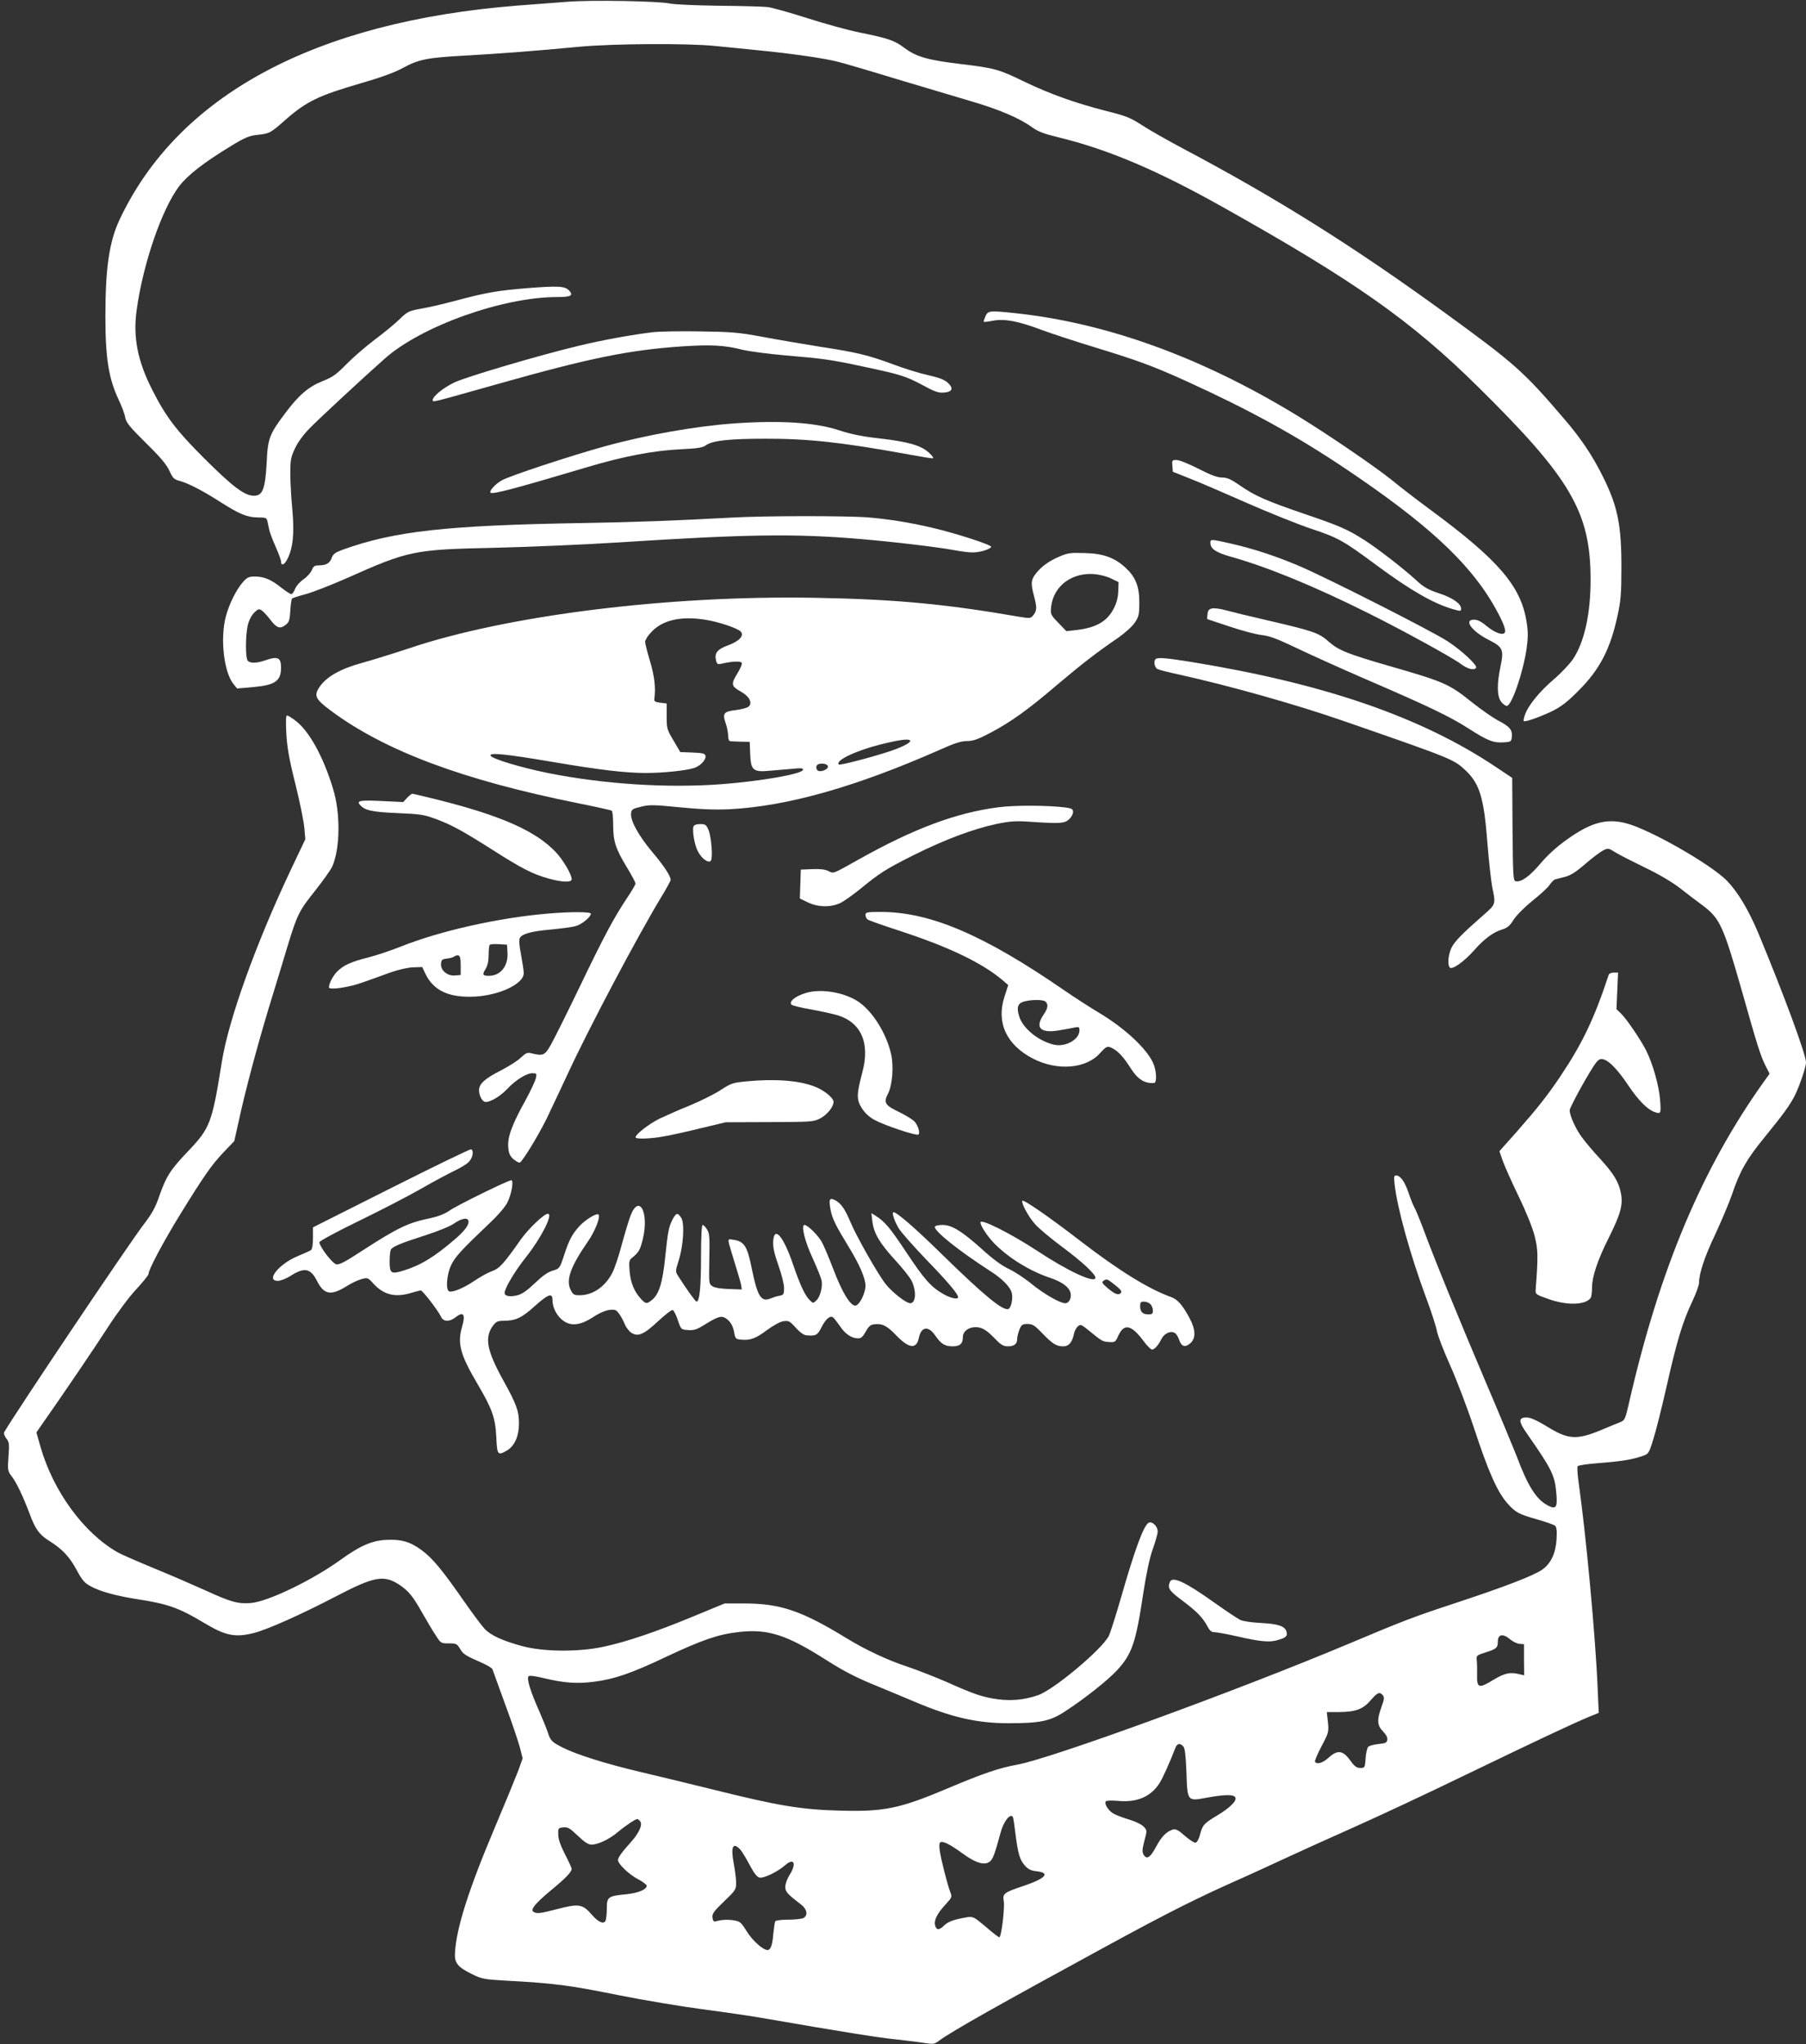
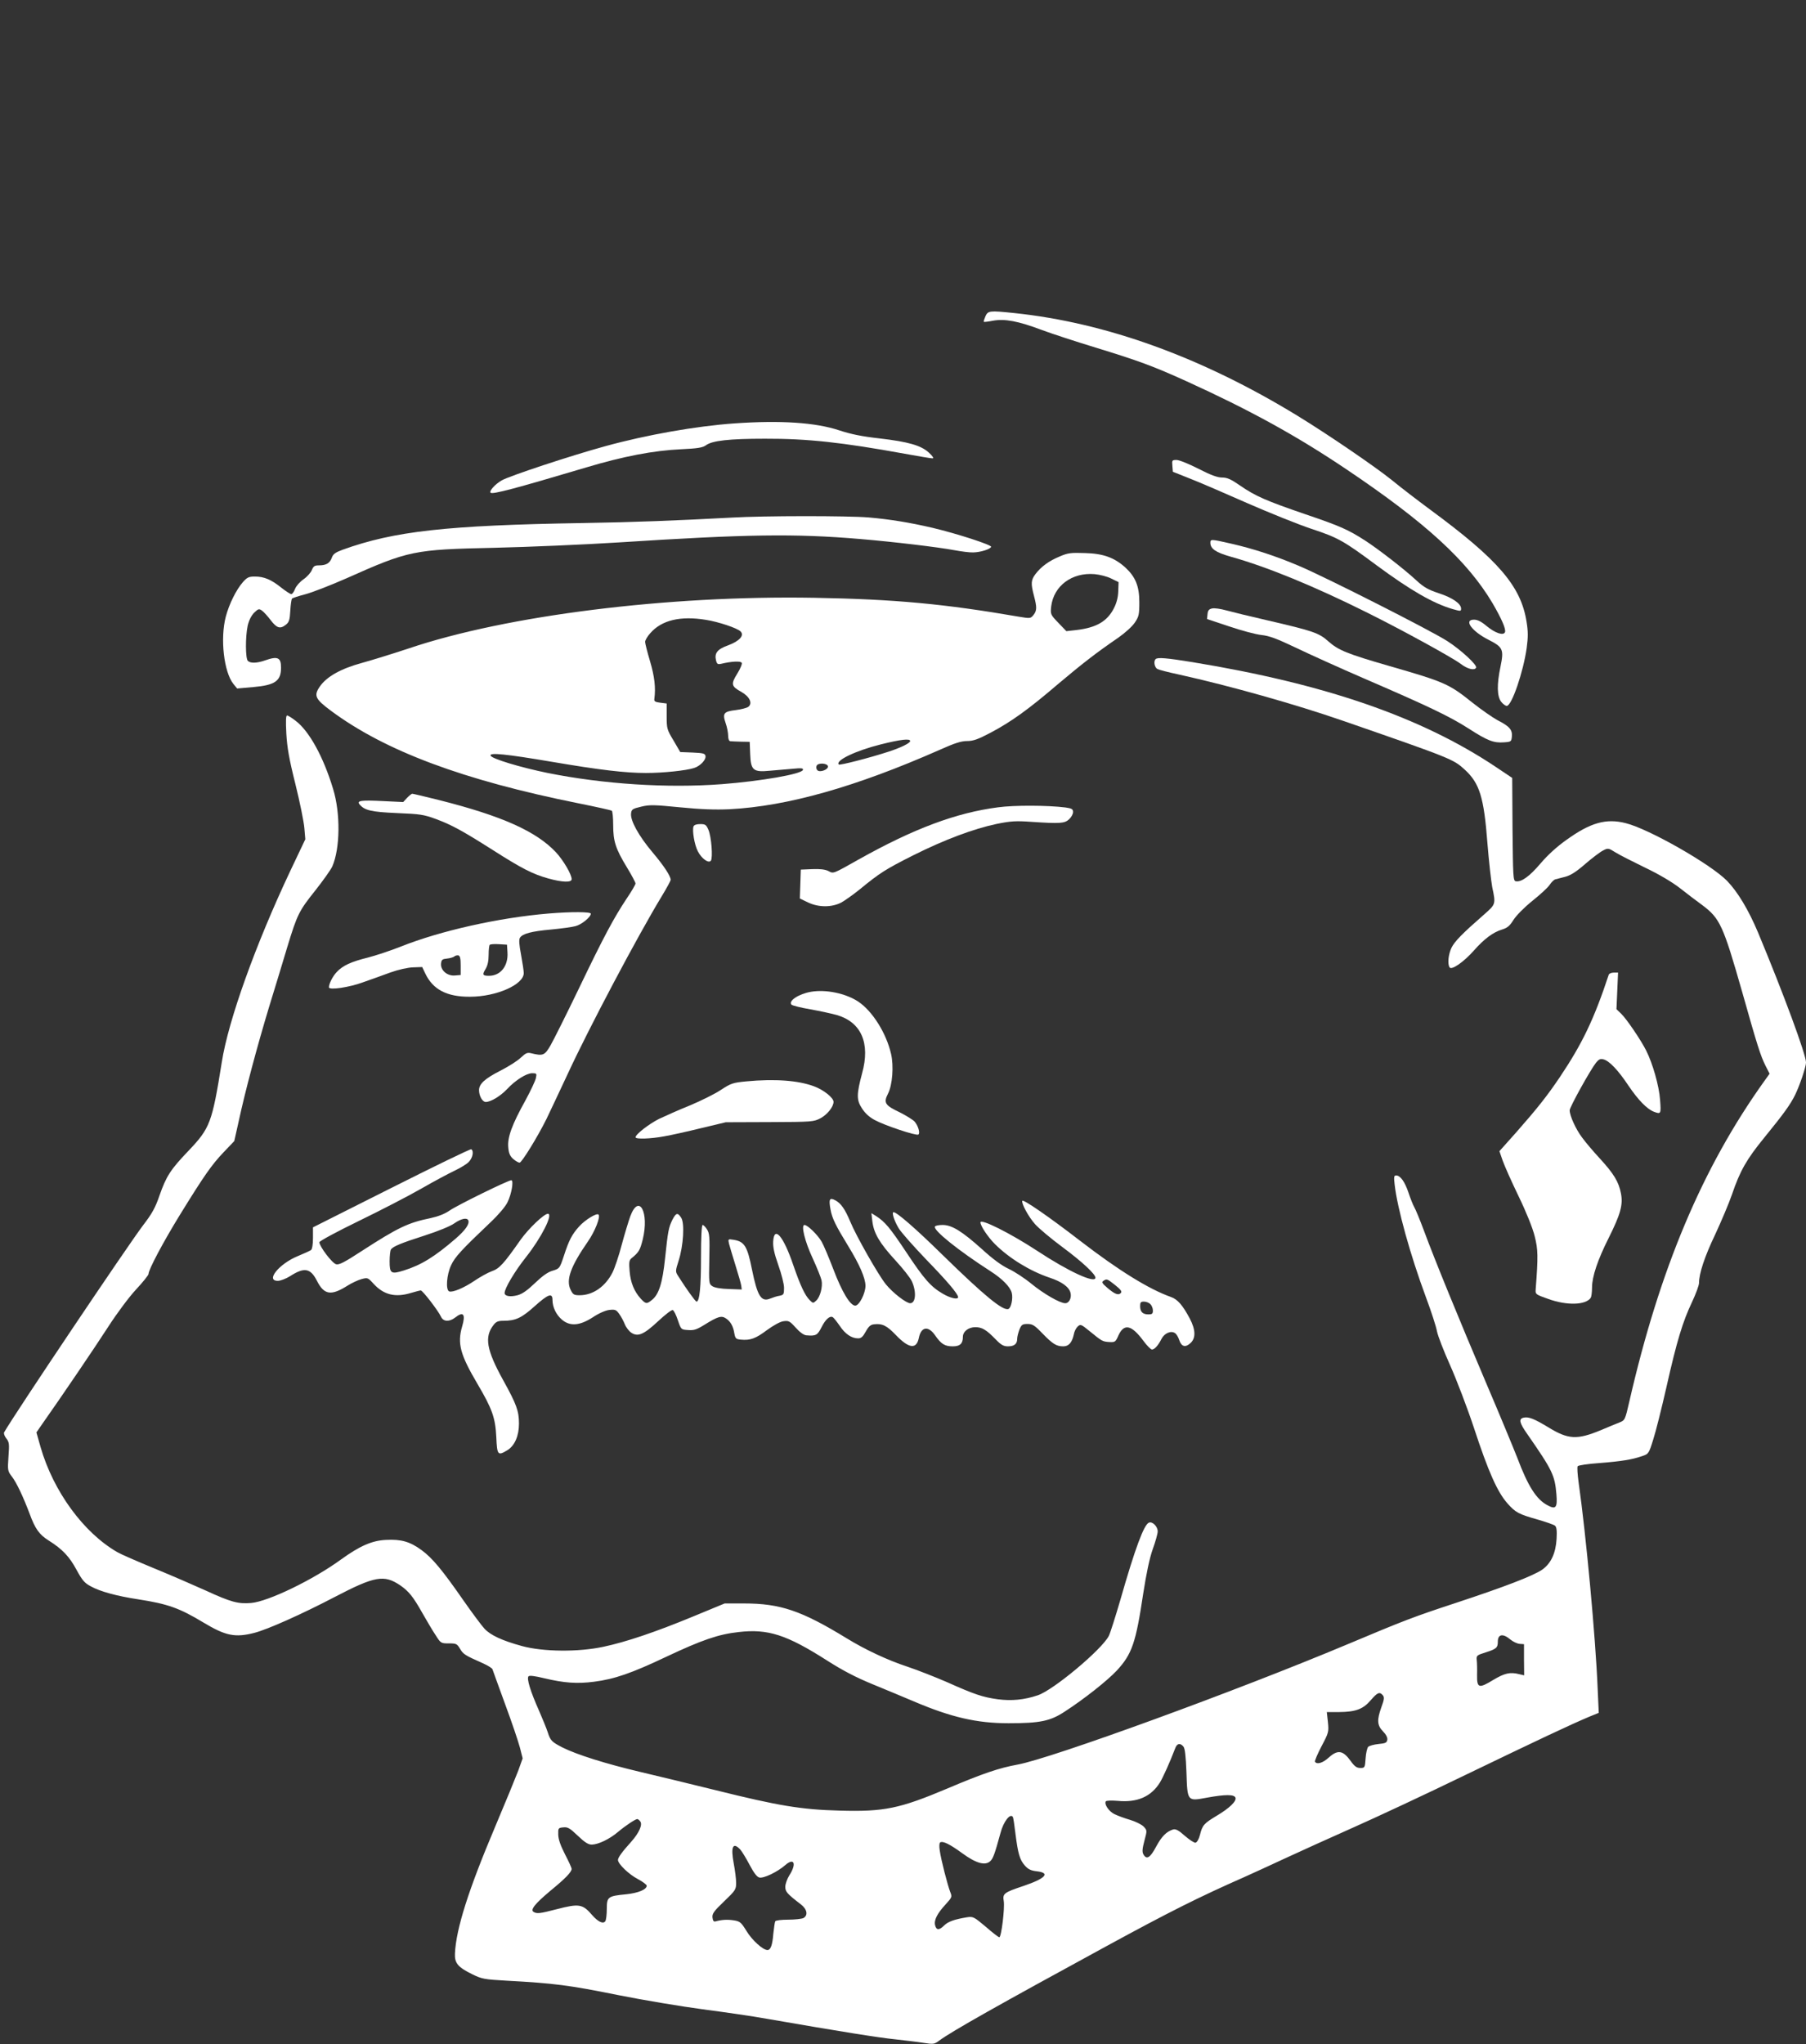
<svg xmlns="http://www.w3.org/2000/svg" version="1.0" width="1131pt" height="1280pt" viewBox="0 0 1131 1280" preserveAspectRatio="xMidYMid meet">
  <rect x="0" y="0" width="1131" height="1280" fill="#333333" stroke="none" />
  <g transform="translate(0,1280) scale(0.1,-0.1)" fill="#ffffff" stroke="none">
-     <path d="M3555 12789 c-66 -5 -208 -16 -315 -24 -1269 -101 -2124 -561 -2491 -1340 -65 -138 -89 -303 -89 -607 0 -263 21 -390 84 -523 18 -38 37 -87 40 -109 6 -32 27 -58 130 -160 91 -89 129 -135 147 -174 21 -46 29 -54 64 -63 54 -15 142 -60 253 -131 122 -78 172 -98 238 -98 49 0 54 -2 59 -25 3 -14 8 -37 11 -52 3 -16 21 -63 40 -106 19 -43 34 -84 34 -92 0 -30 20 -24 39 13 36 70 45 160 32 308 -7 73 -13 175 -13 228 0 85 3 102 29 158 18 39 53 86 89 123 62 64 341 322 474 440 229 203 738 385 1078 385 86 0 105 9 77 40 -26 29 -69 31 -261 16 -192 -16 -257 -27 -459 -81 -71 -19 -166 -41 -210 -48 -75 -14 -83 -18 -131 -64 -27 -27 -97 -85 -155 -128 -57 -43 -138 -113 -179 -155 -64 -65 -86 -81 -149 -106 -88 -35 -148 -86 -231 -196 -103 -136 -113 -162 -120 -314 -9 -167 -25 -210 -83 -208 -58 2 -133 59 -312 238 -170 170 -236 256 -320 422 -94 183 -123 334 -99 504 40 290 158 632 266 774 56 72 154 148 325 252 83 51 114 64 161 69 84 10 81 8 188 102 126 109 202 145 455 219 132 38 218 69 269 97 101 55 152 65 375 78 206 11 461 30 730 56 213 20 681 23 855 5 69 -7 195 -19 280 -28 192 -19 404 -49 484 -70 34 -8 201 -57 371 -109 171 -51 382 -114 470 -140 173 -51 298 -104 377 -161 39 -28 76 -42 167 -64 312 -76 618 -206 1031 -438 824 -462 1177 -710 1598 -1126 580 -572 703 -784 703 -1206 0 -215 -39 -390 -110 -497 -22 -32 -77 -90 -122 -128 -89 -76 -160 -164 -179 -221 -7 -19 -10 -37 -8 -39 8 -8 103 26 178 62 58 29 96 58 165 128 134 133 201 263 246 476 19 86 23 136 23 289 1 271 -23 389 -115 574 -67 135 -139 242 -245 365 -252 295 -309 345 -742 660 -581 422 -1055 719 -1642 1030 -96 51 -212 117 -258 147 -73 47 -99 58 -220 88 -196 50 -356 107 -518 185 -161 78 -181 84 -405 111 -200 24 -272 45 -345 100 -63 47 -98 59 -278 96 -72 14 -220 55 -329 90 -110 35 -223 67 -251 70 -28 3 -166 7 -306 8 -142 2 -277 8 -305 14 -68 15 -492 23 -640 11z" />
    <path d="M6171 10819 c-7 -16 -12 -32 -10 -34 2 -2 28 1 58 7 74 13 156 -2 305 -58 67 -25 218 -74 336 -110 265 -81 361 -116 570 -211 396 -180 688 -341 995 -547 501 -336 764 -577 922 -843 57 -98 85 -162 78 -181 -9 -24 -62 -6 -115 38 -33 28 -57 40 -79 40 -67 0 -14 -73 91 -126 90 -46 97 -60 75 -167 -24 -114 -22 -187 4 -221 11 -14 27 -26 35 -26 31 0 104 213 125 364 9 67 9 102 -1 163 -35 223 -177 388 -605 703 -77 57 -183 138 -235 181 -109 88 -404 289 -595 406 -599 366 -1198 583 -1775 643 -154 16 -163 15 -179 -21z" />
-     <path d="M4090 10720 c-127 -15 -318 -49 -465 -85 -247 -59 -708 -195 -780 -230 -71 -34 -135 -87 -135 -110 0 -15 -18 -19 405 100 577 163 821 213 1155 236 183 12 267 8 379 -21 42 -10 162 -26 266 -35 239 -20 290 -27 494 -71 231 -49 263 -59 368 -115 77 -42 100 -50 135 -47 53 4 61 27 23 62 -19 18 -56 32 -123 47 -54 12 -151 42 -217 67 -156 58 -230 76 -460 111 -104 17 -266 44 -360 62 -151 28 -194 31 -390 34 -121 2 -254 0 -295 -5z" />
    <path d="M4600 10149 c-241 -17 -553 -72 -810 -143 -212 -58 -603 -187 -648 -214 -41 -23 -80 -67 -70 -77 12 -12 148 24 602 159 231 69 419 105 591 113 105 5 135 10 156 25 39 29 145 41 369 41 267 1 484 -23 875 -94 87 -16 166 -29 175 -29 9 0 2 13 -22 35 -49 46 -130 69 -311 90 -108 12 -177 26 -250 50 -150 50 -369 64 -657 44z" />
    <path d="M7342 9883 l3 -37 108 -43 c59 -23 219 -92 357 -153 137 -60 318 -133 402 -161 166 -55 201 -74 408 -228 214 -158 355 -239 478 -275 49 -14 52 -14 52 3 0 31 -53 68 -138 96 -67 22 -94 37 -140 79 -76 71 -242 199 -324 252 -106 68 -155 90 -373 164 -245 84 -312 113 -408 179 -59 41 -82 51 -114 51 -29 0 -70 15 -148 55 -59 30 -120 55 -137 55 -28 0 -29 -2 -26 -37z" />
    <path d="M4580 9559 c-333 -18 -610 -29 -930 -34 -855 -14 -1182 -51 -1504 -167 -46 -17 -60 -27 -68 -50 -12 -34 -35 -48 -80 -48 -28 0 -35 -5 -45 -29 -6 -16 -29 -42 -52 -58 -23 -16 -46 -42 -53 -60 -7 -18 -17 -33 -24 -33 -6 0 -34 18 -62 40 -63 51 -109 70 -166 70 -38 0 -48 -5 -75 -35 -42 -48 -86 -137 -107 -216 -36 -138 -12 -347 48 -422 l23 -28 102 9 c136 12 173 38 173 122 0 63 -21 73 -100 45 -51 -18 -92 -19 -108 -3 -15 15 -16 149 -1 220 8 34 22 62 40 81 26 25 31 27 49 14 11 -7 36 -35 55 -60 39 -51 60 -57 96 -28 19 15 24 30 27 87 2 38 7 72 11 76 4 4 41 16 83 27 42 11 158 56 258 100 390 174 420 180 925 191 215 5 568 20 785 34 795 51 1094 56 1507 21 214 -18 488 -51 590 -70 43 -8 96 -15 118 -14 45 1 107 20 112 35 4 12 -215 83 -367 119 -142 33 -263 53 -400 65 -130 11 -656 11 -860 -1z" />
    <path d="M7580 9401 c0 -37 34 -60 125 -86 233 -65 528 -187 859 -352 223 -111 534 -282 584 -320 42 -32 85 -43 96 -24 10 15 -95 112 -179 166 -98 64 -767 403 -931 472 -146 62 -284 107 -424 139 -127 29 -130 29 -130 5z" />
    <path d="M6637 9316 c-68 -28 -117 -64 -152 -110 -29 -38 -30 -60 -10 -136 19 -72 19 -93 -3 -121 -18 -22 -21 -22 -88 -11 -469 81 -780 110 -1284 119 -917 16 -1927 -110 -2540 -317 -96 -32 -229 -73 -294 -91 -132 -36 -221 -86 -264 -149 -38 -56 -28 -77 70 -150 339 -252 828 -435 1551 -580 110 -22 203 -43 208 -46 5 -3 9 -43 9 -89 0 -103 15 -149 86 -266 30 -49 54 -95 54 -101 0 -6 -24 -48 -54 -92 -82 -123 -146 -243 -301 -566 -78 -162 -158 -322 -177 -355 -37 -64 -47 -68 -121 -50 -24 6 -34 2 -65 -27 -20 -20 -79 -57 -130 -83 -96 -49 -132 -82 -132 -121 0 -36 21 -74 42 -74 31 0 91 36 133 80 53 57 122 100 158 100 28 0 29 -2 23 -30 -3 -17 -33 -80 -66 -141 -84 -151 -113 -231 -107 -293 3 -38 11 -55 31 -73 15 -13 33 -23 40 -23 13 0 111 158 169 275 19 39 78 165 132 280 132 286 439 866 589 1113 31 51 56 97 56 103 0 24 -44 90 -115 174 -85 101 -138 197 -133 241 3 26 8 30 63 43 53 13 81 12 244 -4 132 -13 220 -16 310 -12 363 19 790 140 1316 372 93 42 135 55 171 55 40 0 69 11 149 53 128 68 233 143 420 303 152 128 239 196 378 291 44 31 88 71 104 95 25 37 28 50 28 127 0 101 -24 159 -88 218 -69 62 -138 87 -252 90 -88 3 -107 1 -158 -21z m323 -139 l45 -22 -2 -57 c-1 -37 -10 -73 -27 -106 -42 -83 -110 -122 -235 -137 l-63 -7 -50 52 c-50 52 -50 54 -45 103 16 129 130 214 272 202 33 -3 80 -15 105 -28z m-2540 -258 c78 -12 198 -52 218 -73 25 -25 -8 -61 -79 -87 -67 -24 -86 -49 -75 -94 6 -24 11 -26 34 -21 63 15 120 18 127 6 4 -6 -8 -36 -28 -68 -41 -66 -38 -79 25 -114 52 -29 73 -72 44 -94 -10 -7 -45 -16 -77 -20 -76 -9 -86 -20 -65 -81 9 -25 16 -62 16 -80 0 -19 5 -33 13 -34 6 -1 37 -2 67 -3 l55 -1 3 -78 c4 -100 19 -113 122 -103 39 3 102 9 141 12 59 6 71 4 67 -7 -8 -26 -262 -70 -507 -89 -343 -26 -741 0 -1091 70 -171 35 -351 89 -358 109 -7 20 94 10 384 -39 299 -51 461 -70 589 -70 108 0 251 15 301 31 39 12 77 52 72 76 -3 15 -15 18 -80 21 l-78 3 -42 72 c-41 68 -43 75 -43 152 l0 80 -40 5 c-33 4 -40 9 -37 25 9 70 1 139 -27 234 -17 57 -31 112 -31 122 0 10 14 34 32 54 71 82 189 110 348 84z m1280 -759 c0 -13 -61 -43 -140 -68 -120 -39 -301 -85 -307 -79 -24 25 107 87 263 126 124 31 184 38 184 21z m-515 -160 c0 -20 -51 -38 -66 -23 -7 7 -9 19 -5 28 8 21 71 17 71 -5z" />
    <path d="M7590 8990 c-19 -4 -26 -13 -28 -36 l-3 -30 138 -46 c76 -26 167 -50 202 -54 50 -5 97 -23 215 -79 83 -40 273 -126 421 -190 410 -177 542 -240 661 -316 121 -78 158 -92 224 -87 43 3 45 5 48 36 4 43 -16 65 -89 102 -30 16 -102 66 -160 112 -145 116 -172 128 -519 228 -264 76 -319 99 -381 154 -59 53 -94 65 -383 132 -105 24 -220 52 -256 62 -36 10 -76 16 -90 12z" />
    <path d="M7237 8673 c-14 -13 -7 -52 11 -62 9 -5 71 -21 137 -35 316 -70 728 -186 1025 -289 684 -237 692 -241 764 -307 92 -85 119 -172 141 -460 9 -113 23 -236 30 -275 23 -107 22 -107 -52 -172 -136 -119 -183 -167 -203 -207 -20 -43 -26 -101 -12 -123 12 -20 89 34 152 105 65 74 121 115 177 132 33 10 48 23 71 60 18 28 66 77 118 119 49 39 98 84 109 101 11 17 27 32 35 34 8 2 36 9 62 16 34 9 69 31 125 80 43 37 93 75 111 84 32 17 34 17 80 -12 26 -16 109 -58 185 -95 84 -40 167 -89 215 -126 42 -33 106 -82 142 -108 111 -83 131 -126 250 -543 96 -340 115 -400 147 -464 l25 -49 -33 -46 c-388 -542 -655 -1176 -845 -2005 -27 -118 -28 -119 -63 -133 -20 -8 -72 -29 -116 -48 -148 -61 -203 -59 -327 17 -91 55 -126 69 -158 61 -30 -8 -25 -32 25 -103 157 -226 172 -257 182 -377 7 -83 -4 -96 -54 -69 -71 36 -124 120 -191 298 -22 56 -109 267 -195 468 -172 405 -322 771 -391 958 -25 67 -52 132 -60 145 -7 12 -23 52 -35 88 -23 69 -51 109 -78 109 -13 0 -15 -9 -9 -58 17 -149 98 -441 196 -705 33 -88 64 -184 69 -213 6 -30 43 -125 82 -212 39 -87 107 -264 151 -397 88 -268 145 -397 208 -468 51 -58 71 -68 191 -102 52 -15 100 -32 107 -38 10 -8 13 -31 10 -82 -5 -90 -35 -155 -91 -194 -58 -39 -235 -107 -541 -208 -259 -85 -322 -109 -676 -258 -700 -294 -1858 -716 -2068 -754 -115 -21 -216 -55 -440 -150 -299 -126 -395 -146 -675 -138 -239 6 -386 31 -772 127 -154 38 -368 90 -475 115 -216 51 -397 108 -487 153 -68 35 -76 43 -93 96 -7 22 -32 83 -55 136 -54 121 -78 201 -65 214 6 6 40 2 97 -12 126 -30 207 -36 314 -22 126 16 234 53 451 156 223 105 326 141 454 155 183 21 299 -16 553 -178 97 -62 179 -105 286 -149 83 -34 198 -82 257 -107 235 -100 395 -137 594 -137 197 0 261 13 352 73 122 79 267 194 326 257 95 103 119 173 165 480 20 129 40 224 60 280 17 47 31 97 31 111 0 31 -33 64 -55 55 -31 -12 -87 -162 -179 -484 -31 -106 -63 -207 -72 -225 -44 -86 -348 -340 -445 -372 -85 -29 -165 -36 -250 -25 -95 13 -148 31 -320 108 -74 32 -186 76 -249 97 -119 39 -261 105 -378 177 -283 173 -415 218 -643 218 l-121 0 -196 -81 c-237 -98 -421 -160 -562 -190 -157 -34 -378 -32 -510 4 -125 34 -198 68 -236 109 -17 18 -75 96 -129 173 -136 196 -198 270 -265 319 -72 53 -128 69 -222 64 -89 -4 -165 -38 -283 -123 -174 -127 -456 -263 -562 -272 -81 -7 -126 5 -285 78 -73 33 -218 96 -323 139 -104 43 -208 88 -230 101 -212 122 -401 381 -481 658 l-26 92 38 55 c113 160 331 481 414 610 53 82 129 184 172 230 43 46 78 90 78 97 0 27 91 198 194 366 154 250 201 317 276 396 l67 70 28 125 c40 186 115 467 190 715 37 121 89 290 114 375 63 207 74 227 176 355 48 61 96 128 106 150 49 112 52 332 5 485 -61 202 -150 363 -235 427 -23 18 -47 33 -53 33 -8 0 -9 -35 -5 -112 5 -88 17 -159 57 -318 28 -113 53 -236 56 -275 l6 -70 -95 -200 c-217 -460 -387 -934 -428 -1195 -61 -381 -73 -413 -209 -556 -112 -117 -139 -159 -181 -279 -26 -76 -46 -113 -103 -187 -99 -131 -799 -1173 -870 -1296 -4 -7 2 -24 13 -38 19 -24 20 -35 14 -115 -6 -85 -5 -90 21 -124 30 -39 70 -124 111 -232 35 -96 61 -132 120 -169 86 -54 130 -101 174 -183 36 -66 50 -83 90 -104 57 -32 164 -61 296 -81 187 -29 259 -55 410 -146 138 -83 198 -95 318 -64 82 21 295 116 502 224 253 132 310 142 412 73 53 -37 80 -70 138 -173 27 -47 63 -109 82 -137 33 -52 34 -53 83 -53 47 0 52 -2 71 -34 20 -34 31 -41 142 -90 31 -14 59 -31 61 -38 2 -7 38 -105 79 -218 42 -113 83 -235 93 -273 l17 -67 -28 -78 c-16 -42 -80 -198 -143 -347 -168 -397 -246 -642 -253 -797 -3 -60 19 -86 109 -130 59 -29 74 -32 215 -40 298 -16 395 -29 692 -89 165 -33 406 -73 535 -90 129 -17 312 -43 405 -60 467 -81 700 -118 800 -128 61 -7 140 -16 177 -22 64 -10 69 -9 100 14 78 58 373 224 1043 589 404 220 582 309 870 436 50 22 164 75 255 117 91 42 280 128 420 190 140 62 462 212 715 335 446 215 647 310 768 361 l59 24 -7 155 c-13 319 -73 965 -119 1287 -7 51 -10 97 -6 102 3 6 64 15 135 20 140 11 207 22 270 44 39 13 41 16 68 103 16 49 53 197 83 329 65 289 102 410 160 532 24 51 44 105 44 120 0 59 35 165 101 303 37 80 85 192 105 250 51 150 92 221 202 356 122 150 163 206 194 269 28 57 68 175 68 202 0 50 -142 434 -300 813 -60 143 -128 256 -195 325 -102 104 -489 325 -635 361 -122 31 -220 3 -369 -104 -61 -43 -119 -96 -164 -149 -68 -80 -120 -118 -155 -111 -16 3 -17 31 -20 325 l-2 322 -103 69 c-467 312 -1070 520 -1900 656 -160 26 -218 31 -230 19z m2222 -6139 c17 -14 43 -26 58 -27 l27 -2 0 -98 1 -97 -30 7 c-58 15 -92 7 -164 -36 -90 -55 -102 -51 -101 31 1 35 0 77 -2 93 -3 29 0 31 57 49 66 21 75 29 75 67 0 47 32 53 79 13z m-799 -349 c10 -12 9 -26 -9 -74 -29 -81 -27 -114 10 -152 19 -19 29 -39 27 -52 -3 -19 -11 -23 -55 -27 -29 -3 -58 -11 -65 -18 -6 -6 -14 -39 -16 -72 -4 -58 -5 -60 -33 -60 -22 0 -36 9 -60 43 -49 68 -81 73 -138 22 -37 -34 -74 -45 -86 -26 -3 5 16 49 41 97 45 85 46 90 40 151 l-7 63 78 0 c103 1 149 18 197 74 42 49 56 55 76 31z m-1249 -321 c10 -12 15 -60 19 -160 6 -185 5 -183 128 -160 116 21 171 21 179 0 8 -22 -38 -66 -117 -113 -80 -48 -90 -59 -105 -119 -7 -28 -19 -48 -28 -50 -8 -2 -38 18 -67 43 -39 35 -57 44 -73 40 -42 -13 -72 -43 -107 -108 -37 -70 -60 -84 -80 -47 -8 15 -6 36 7 85 17 64 17 64 -5 88 -13 13 -51 32 -85 42 -34 10 -78 26 -98 36 -35 17 -65 62 -54 80 4 5 36 6 74 3 122 -12 210 26 265 115 19 31 63 128 96 215 11 30 31 34 51 10z m-1068 -441 c3 -5 10 -51 16 -103 16 -127 27 -165 59 -201 21 -24 39 -32 75 -36 87 -10 55 -45 -84 -92 -123 -41 -131 -48 -123 -95 7 -44 -15 -226 -28 -226 -5 0 -43 29 -85 66 -74 62 -79 65 -118 59 -78 -13 -118 -27 -142 -51 -31 -31 -49 -31 -57 1 -8 32 13 74 67 132 39 43 40 46 28 76 -16 40 -58 202 -66 261 -4 26 -3 46 3 50 17 10 60 -11 138 -68 86 -63 143 -79 175 -50 18 16 29 47 64 175 19 74 62 128 78 102z m-2334 -27 c17 -20 -7 -73 -56 -128 -57 -63 -83 -99 -83 -114 0 -25 69 -91 125 -120 30 -16 55 -35 55 -41 0 -24 -52 -46 -129 -54 -114 -11 -121 -16 -121 -92 0 -34 -4 -68 -9 -76 -13 -20 -45 -5 -82 37 -61 71 -82 74 -225 37 -104 -27 -122 -29 -143 -16 -21 13 9 51 107 133 94 77 131 116 132 136 0 6 -19 48 -42 92 -28 55 -41 92 -42 122 -1 41 0 43 32 46 27 3 41 -5 90 -52 44 -42 66 -56 88 -56 41 1 111 34 165 80 45 38 108 80 120 80 4 0 12 -6 18 -14z m628 -178 c11 -13 37 -56 58 -96 26 -49 45 -74 60 -78 27 -7 114 35 163 78 55 48 72 9 26 -63 -14 -22 -26 -55 -26 -72 -1 -31 11 -45 96 -110 41 -31 48 -70 17 -87 -11 -5 -53 -10 -95 -10 -41 0 -77 -4 -81 -10 -3 -5 -8 -40 -12 -77 -6 -74 -17 -103 -37 -103 -28 0 -96 61 -131 119 -34 55 -41 61 -81 67 -40 6 -74 4 -114 -7 -10 -3 -16 5 -18 24 -3 24 8 40 72 101 72 69 76 75 76 117 0 24 -7 79 -15 121 -20 106 -5 137 42 86z" />
    <path d="M2549 7804 l-24 -26 -126 6 c-137 7 -167 3 -147 -21 31 -37 72 -47 233 -54 145 -6 168 -9 244 -37 102 -38 167 -74 358 -195 180 -115 249 -150 345 -177 89 -25 148 -27 148 -5 0 30 -52 118 -98 168 -124 132 -339 228 -731 327 -88 22 -164 40 -169 40 -5 0 -19 -12 -33 -26z" />
    <path d="M6250 7745 c-262 -34 -527 -133 -870 -325 -167 -94 -159 -91 -192 -74 -20 10 -51 14 -101 12 l-72 -3 -3 -91 -3 -90 52 -25 c66 -31 146 -31 206 -1 22 12 76 50 118 84 123 101 160 125 335 213 194 97 375 165 521 196 90 18 120 20 219 13 179 -12 207 -10 235 16 14 13 25 33 25 45 0 19 -7 23 -47 29 -111 14 -321 15 -423 1z" />
    <path d="M4343 7625 c-9 -25 6 -115 27 -155 24 -47 68 -78 82 -59 13 20 3 148 -15 192 -14 33 -20 37 -52 37 -23 0 -38 -5 -42 -15z" />
    <path d="M3435 7080 c-311 -26 -677 -108 -925 -207 -63 -25 -156 -56 -207 -69 -105 -26 -157 -50 -195 -91 -25 -27 -48 -72 -48 -95 0 -19 126 -1 215 32 47 16 123 44 170 61 51 18 109 31 142 32 l57 2 19 -40 c48 -101 135 -147 280 -146 166 0 337 76 337 148 0 14 -8 66 -17 115 -12 64 -14 94 -7 106 16 26 73 41 197 52 62 6 130 15 151 21 39 10 96 57 96 78 0 12 -121 13 -265 1z m-257 -242 c6 -86 -43 -148 -116 -148 -40 0 -43 7 -21 43 13 22 19 50 19 88 0 31 3 59 7 63 4 4 30 6 58 4 l50 -3 3 -47z m-293 -83 l0 -60 -37 -3 c-48 -4 -91 34 -86 76 3 23 8 27 38 30 19 2 39 8 45 13 5 5 16 8 25 7 11 -3 15 -18 15 -63z" />
-     <path d="M5420 7071 c0 -10 6 -23 13 -28 6 -6 102 -39 212 -75 298 -98 503 -196 632 -304 l37 -32 -23 -71 c-53 -162 10 -301 175 -388 153 -80 336 -66 423 33 39 43 47 47 78 30 37 -19 72 -58 116 -128 43 -67 87 -94 145 -89 18 2 15 79 -7 126 -42 91 -176 216 -336 312 -60 36 -158 99 -217 140 -508 350 -842 493 -1154 493 -85 0 -94 -2 -94 -19z m1128 -543 c18 -18 15 -41 -13 -82 -55 -81 -20 -117 95 -98 36 6 80 14 98 18 29 6 32 4 32 -18 0 -57 -88 -106 -160 -89 -97 22 -196 103 -218 179 -17 55 -8 80 31 91 47 13 121 13 135 -1z" />
    <path d="M10075 6698 c-92 -279 -166 -433 -307 -643 -79 -117 -139 -193 -270 -342 l-108 -121 20 -58 c11 -32 56 -133 100 -224 48 -99 89 -201 101 -251 21 -83 22 -125 6 -334 -2 -29 1 -31 78 -58 118 -43 236 -39 267 7 4 6 8 35 8 64 0 68 35 173 104 310 75 150 91 209 77 280 -14 72 -44 122 -132 218 -40 43 -90 102 -111 131 -39 51 -78 137 -78 171 0 20 130 254 165 298 17 21 27 26 46 21 37 -9 92 -67 158 -166 61 -90 115 -145 158 -162 45 -17 46 -14 39 75 -6 86 -46 227 -87 308 -33 66 -124 200 -157 231 l-29 28 5 115 5 114 -27 0 c-15 0 -28 -6 -31 -12z" />
    <path d="M5079 6590 c-77 -13 -145 -58 -122 -81 5 -5 59 -19 119 -29 60 -11 135 -27 166 -36 152 -45 209 -176 157 -364 -35 -132 -36 -167 -1 -220 19 -30 46 -55 80 -73 60 -33 260 -100 273 -91 13 8 -1 56 -24 82 -12 12 -54 38 -94 58 -91 43 -101 59 -72 116 28 54 37 174 19 250 -30 130 -117 268 -206 327 -78 51 -201 77 -295 61z" />
    <path d="M4674 6029 c-84 -8 -96 -12 -159 -53 -37 -25 -124 -68 -193 -97 -70 -28 -157 -67 -195 -85 -65 -33 -147 -97 -147 -115 0 -13 95 -10 180 6 41 7 145 30 230 51 l155 37 275 1 c267 1 276 2 318 24 43 23 82 72 82 103 0 25 -62 75 -122 97 -99 37 -245 48 -424 31z" />
    <path d="M2451 5362 l-491 -247 0 -66 c0 -41 -5 -70 -12 -76 -7 -5 -44 -22 -83 -38 -117 -48 -204 -155 -125 -155 16 0 50 13 76 29 90 58 128 51 169 -29 45 -89 89 -95 193 -29 26 16 64 34 86 40 38 10 40 10 76 -30 64 -69 136 -87 236 -56 27 8 54 15 59 15 12 0 110 -128 127 -165 14 -31 52 -33 88 -5 52 41 67 22 44 -56 -31 -106 -12 -176 96 -359 92 -156 112 -212 118 -332 5 -115 9 -120 70 -83 45 28 72 89 72 166 0 79 -15 121 -100 274 -103 187 -118 269 -59 344 16 21 29 26 62 26 76 0 114 18 195 91 86 77 112 86 112 39 0 -45 23 -92 59 -123 51 -43 111 -38 192 14 39 26 80 44 105 47 36 4 43 1 61 -24 12 -16 28 -46 36 -66 8 -20 27 -44 41 -53 41 -27 78 -11 167 72 44 41 85 73 92 70 7 -2 21 -30 32 -63 20 -59 20 -59 64 -62 36 -3 54 3 101 32 85 53 108 60 136 41 29 -19 46 -49 53 -95 6 -31 10 -35 40 -38 59 -6 94 7 163 59 40 29 82 53 103 56 34 5 40 2 78 -40 26 -29 51 -47 67 -48 60 -5 69 0 95 51 25 50 53 74 71 62 6 -4 25 -28 43 -54 34 -51 74 -78 115 -78 19 0 30 10 48 43 18 32 30 43 52 45 51 6 80 -8 137 -68 81 -84 128 -90 143 -18 14 71 59 79 102 17 38 -55 61 -69 111 -69 45 0 63 17 63 59 0 34 35 61 78 61 42 0 69 -16 128 -77 33 -34 49 -43 76 -43 40 0 58 15 58 47 0 13 7 39 14 58 13 31 19 35 51 35 31 0 44 -8 93 -59 65 -67 88 -81 131 -81 34 0 55 24 66 76 3 18 14 39 24 48 17 16 22 14 71 -26 82 -67 84 -68 126 -71 37 -2 40 0 58 41 35 77 82 67 156 -33 22 -30 47 -55 54 -55 16 0 39 25 60 67 18 35 59 53 84 36 9 -5 21 -25 27 -44 14 -42 39 -48 71 -18 33 31 32 82 -5 153 -45 84 -76 120 -118 135 -138 49 -326 165 -569 352 -193 149 -358 263 -362 250 -6 -17 39 -100 80 -146 22 -25 99 -90 172 -144 124 -92 206 -169 206 -191 0 -39 -169 39 -363 167 -171 112 -357 205 -357 179 0 -22 47 -92 90 -135 90 -90 221 -170 343 -211 76 -25 122 -58 131 -95 8 -32 -9 -65 -33 -65 -33 0 -135 59 -211 121 -41 34 -105 76 -141 93 -45 21 -100 61 -170 125 -125 112 -188 151 -246 151 -23 0 -45 -4 -48 -10 -13 -22 148 -151 347 -279 75 -48 124 -98 134 -136 9 -35 -4 -95 -21 -101 -34 -13 -149 81 -415 341 -167 164 -284 265 -304 265 -13 0 3 -52 31 -99 14 -25 91 -111 169 -193 135 -139 204 -220 204 -240 0 -17 -47 -7 -95 21 -76 44 -118 92 -230 261 -102 153 -133 190 -189 226 l-29 18 6 -51 c9 -75 45 -136 142 -242 48 -52 96 -112 106 -135 29 -65 24 -136 -11 -136 -25 0 -109 65 -152 118 -46 56 -187 304 -223 392 -34 81 -59 116 -95 135 -35 18 -41 7 -29 -58 10 -56 32 -100 112 -231 71 -116 106 -198 107 -246 0 -48 -39 -125 -64 -125 -32 0 -83 85 -137 227 -28 73 -61 152 -74 174 -25 43 -88 104 -107 104 -23 0 2 -103 51 -208 27 -59 52 -121 56 -139 8 -40 -9 -105 -34 -127 -18 -17 -20 -17 -40 3 -30 30 -58 89 -103 219 -62 183 -120 250 -126 149 -2 -35 6 -74 32 -148 20 -56 36 -119 36 -143 0 -40 -3 -44 -27 -49 -16 -2 -42 -11 -60 -18 -56 -23 -80 15 -114 183 -29 145 -47 174 -114 185 -36 6 -36 5 -30 -23 4 -16 22 -76 40 -134 18 -58 35 -116 37 -130 l3 -24 -80 3 c-49 1 -89 8 -103 17 -23 15 -23 18 -20 172 3 137 1 161 -15 185 -9 15 -22 27 -27 27 -6 0 -10 -77 -10 -202 0 -186 -9 -278 -28 -278 -7 0 -65 81 -115 160 -18 28 -18 31 3 97 30 94 38 234 16 268 -22 34 -32 32 -55 -12 -24 -49 -28 -70 -46 -241 -16 -155 -39 -228 -83 -262 -32 -26 -38 -25 -69 8 -41 45 -64 100 -70 171 -5 56 -3 70 11 82 47 38 54 51 71 118 42 171 -24 291 -78 145 -10 -27 -34 -106 -53 -176 -18 -70 -45 -149 -58 -175 -45 -89 -123 -143 -206 -143 -36 0 -42 4 -57 35 -30 62 1 146 109 302 44 63 80 155 66 168 -11 12 -84 -33 -121 -74 -45 -50 -64 -86 -96 -185 -26 -78 -27 -79 -69 -92 -30 -8 -64 -32 -111 -77 -48 -46 -80 -69 -110 -77 -46 -12 -81 -6 -81 14 0 29 64 137 135 226 95 120 171 270 136 270 -24 0 -119 -91 -169 -160 -108 -154 -134 -183 -183 -200 -25 -9 -73 -36 -107 -59 -66 -45 -138 -75 -159 -67 -23 9 -16 105 12 164 24 52 66 97 246 268 50 47 95 100 107 126 26 52 40 138 24 138 -20 0 -338 -156 -387 -190 -30 -21 -72 -37 -118 -47 -142 -29 -204 -59 -430 -205 -109 -71 -143 -89 -162 -84 -25 6 -105 112 -105 138 0 7 111 67 247 133 136 66 312 157 392 203 80 46 174 96 208 112 34 16 74 40 88 54 25 25 34 69 16 80 -5 3 -230 -106 -500 -242z m482 -204 c8 -23 -20 -62 -80 -114 -131 -113 -215 -165 -324 -199 -80 -25 -89 -19 -89 57 0 35 4 68 8 74 12 19 62 40 212 88 84 27 162 59 185 76 43 30 80 38 88 18z m4050 -404 c35 -28 44 -40 37 -49 -15 -18 -38 -9 -85 31 -33 28 -37 36 -25 44 21 14 22 14 73 -26z m221 -120 c9 -8 16 -26 16 -40 0 -20 -5 -24 -28 -24 -36 0 -52 16 -52 52 0 23 4 28 24 28 14 0 32 -7 40 -16z" />
-     <path d="M7326 2894 c-15 -38 -4 -55 77 -115 92 -69 128 -106 158 -161 15 -29 26 -38 45 -38 14 0 75 -11 137 -25 148 -34 204 -39 252 -26 58 16 69 25 62 53 -9 36 -50 50 -162 56 -59 3 -112 11 -130 20 -16 8 -88 56 -160 107 -185 132 -264 168 -279 129z" />
+     <path d="M7326 2894 z" />
  </g>
</svg>